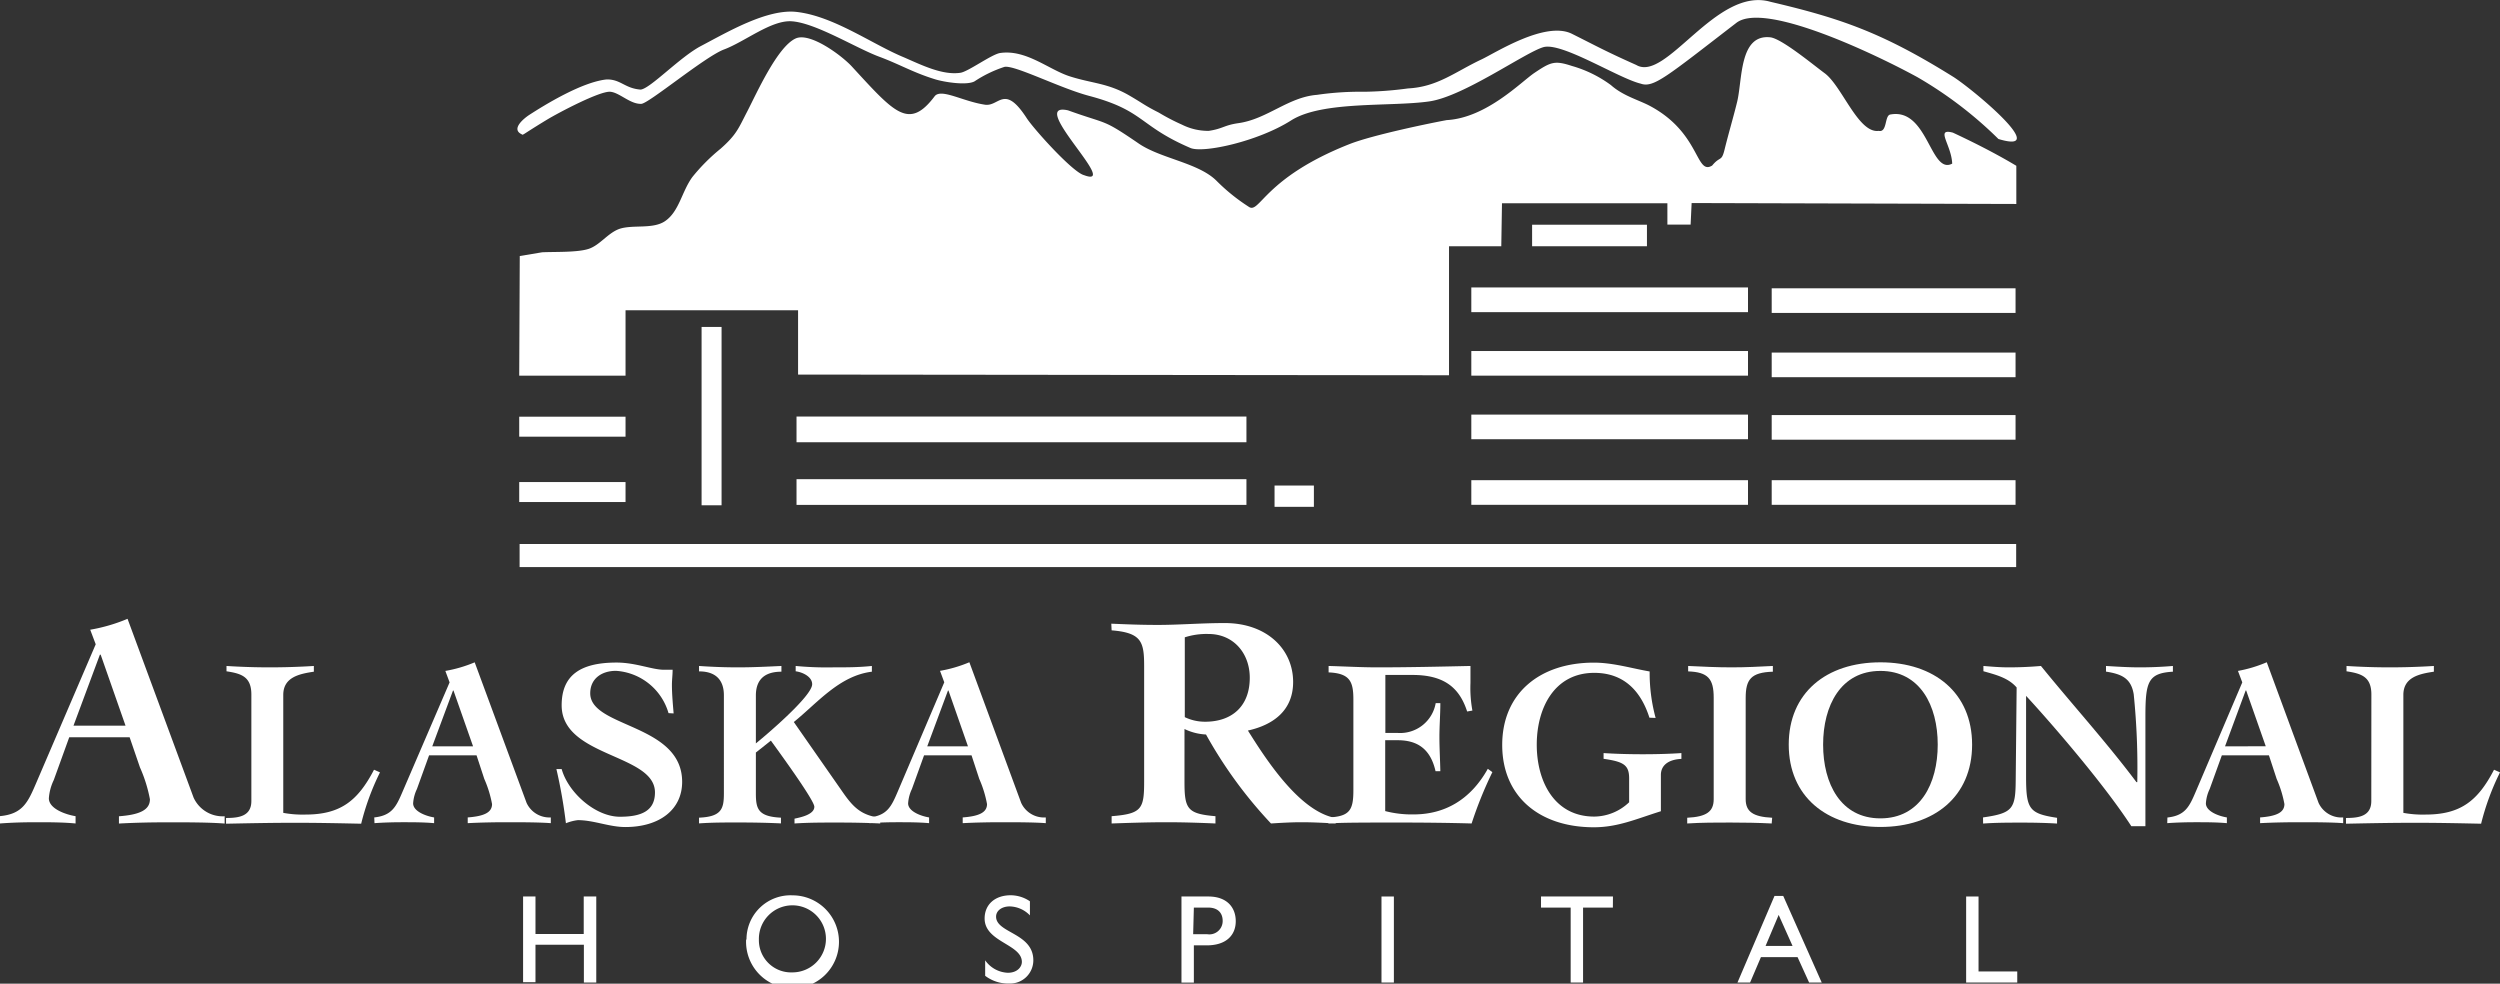
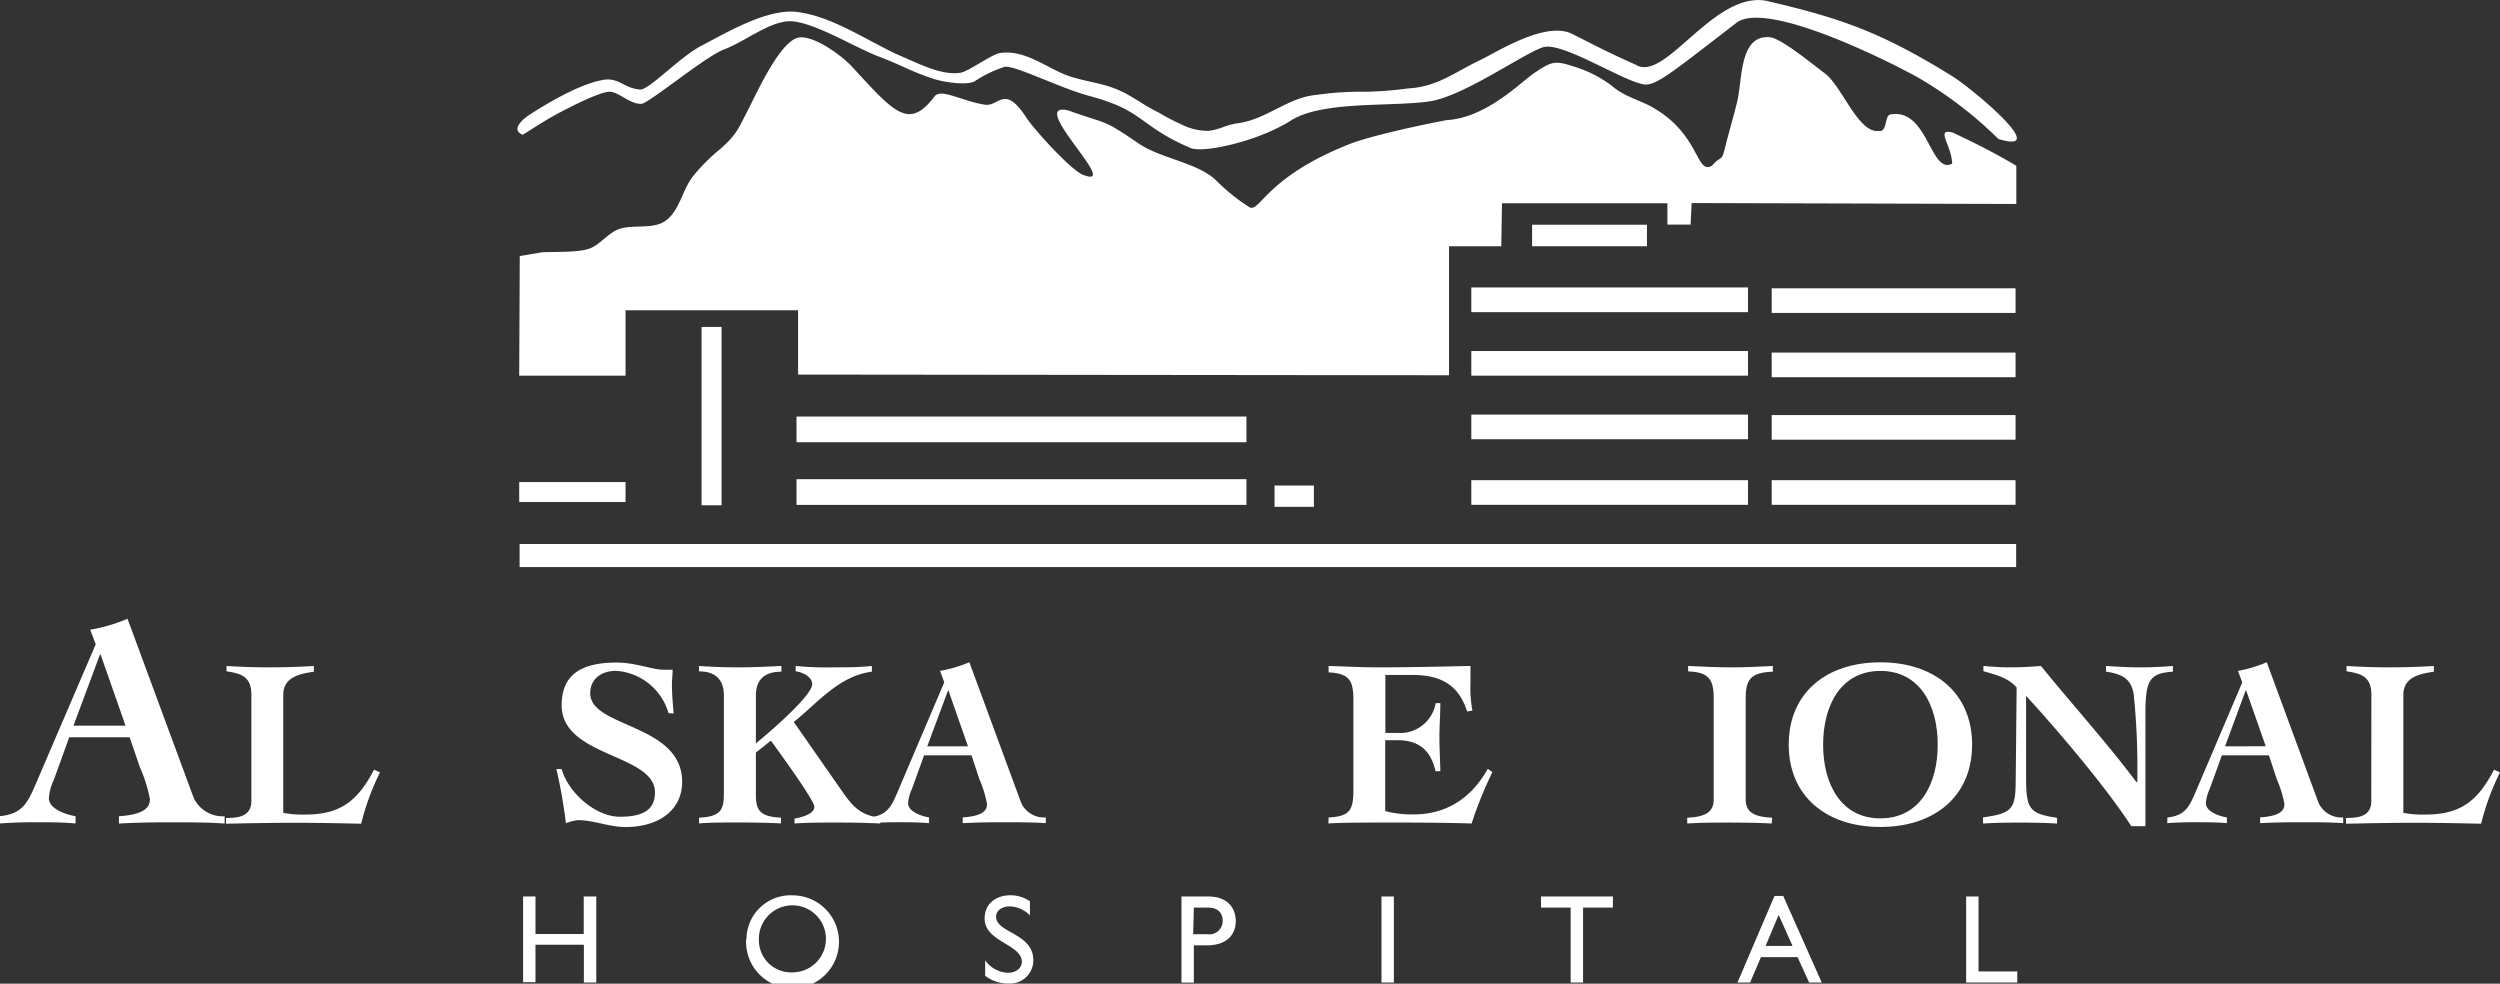
<svg xmlns="http://www.w3.org/2000/svg" viewBox="0 0 322.84 127.03">
  <rect x="0" y="0" width="322.84" height="127.03" fill="#333333" stroke="none" />
  <defs>
    <style>.cls-1{fill:#fff;}</style>
  </defs>
  <title>2019-EB-AlaskaRegional-KO</title>
  <g id="Layer_2" data-name="Layer 2">
    <g id="Layer_1-2" data-name="Layer 1">
      <path class="cls-1" d="M9.49,93.71l3.41-9.17H13l3.21,9.17ZM0,106.34c1.57-.12,3.14-.16,4.7-.16s3.37,0,5.06.16v-.94c-1.41-.24-3.45-1-3.45-2.31a6.43,6.43,0,0,1,.63-2.35l2-5.53h7.8l1.33,3.88a18.34,18.34,0,0,1,1.29,4.12c0,1.37-1.29,2-4,2.2v.94c2.16-.12,4.35-.16,6.55-.16,2,0,5.06,0,7.1.16v-.94A4.13,4.13,0,0,1,25,103L16.47,79.91a22,22,0,0,1-4.82,1.41l.71,1.88L4.67,101.12c-1.06,2.47-1.73,4-4.67,4.27Z" />
      <path class="cls-1" d="M32.46,89.69c0-2.28-1.26-2.71-3.21-3V86c1.85.12,3.73.18,5.58.18s3.79-.06,5.7-.18v.74c-1.88.28-3.95.71-3.95,3v15.23a13.65,13.65,0,0,0,2.87.22c4.56,0,6.78-1.82,8.85-5.79l.77.34a32.28,32.28,0,0,0-2.43,6.63c-2.84-.06-5.7-.12-8.54-.12s-5.95.06-8.91.12v-.74c1.66,0,3.27-.22,3.27-2.19Z" />
-       <path class="cls-1" d="M55.82,96.38l2.68-7.21h.06l2.53,7.21Zm-7.46,9.92c1.23-.09,2.47-.12,3.7-.12s2.65,0,4,.12v-.74c-1.11-.18-2.71-.8-2.71-1.82a5.07,5.07,0,0,1,.49-1.85l1.57-4.35h6.13l1,3.05a14.44,14.44,0,0,1,1,3.24c0,1.08-1,1.57-3.14,1.73v.74c1.7-.09,3.42-.12,5.15-.12,1.57,0,4,0,5.58.12v-.74A3.25,3.25,0,0,1,68,103.68L61.3,85.53a17.28,17.28,0,0,1-3.79,1.11l.55,1.48L52,102.2c-.83,1.94-1.36,3.11-3.67,3.36Z" />
      <path class="cls-1" d="M86.33,92.09a7.57,7.57,0,0,0-6.78-5.46c-1.85,0-3.33,1-3.33,2.9,0,4.47,11.87,3.91,11.87,11.44,0,3.54-2.87,5.83-7.34,5.83-2.07,0-4.07-.89-6.13-.89a6,6,0,0,0-1.54.4,66.12,66.12,0,0,0-1.23-7h.68c.86,3.08,4.38,6.16,7.52,6.16,2.71,0,4.53-.71,4.53-3.14,0-5-12.05-4.53-12.05-11.25,0-3.82,2.34-5.52,7.09-5.52,2.47,0,4.59.93,6.13.93h1.11c0,.68-.09,1.29-.09,1.94,0,1.2.12,2.5.22,3.7Z" />
      <path class="cls-1" d="M93.48,89.78c0-1.6-.71-3.08-3.21-3.08V86c1.7.12,3.36.18,5.06.18,1.85,0,3.73-.09,5.58-.18v.74c-2.62,0-3.3,1.48-3.3,3.08V96c1-.8,7.27-6.07,7.27-7.64,0-1-1.29-1.57-2.13-1.67V86a42.24,42.24,0,0,0,4.84.18c1.73,0,3.3,0,5-.18v.74c-4.19.52-7,4-10.08,6.5l6.32,9.06c1.33,1.91,2.37,3,4.84,3.3v.74c-1.85-.09-3.73-.12-5.58-.12s-3.67,0-5.49.12v-.62c.65-.15,2.56-.49,2.56-1.54,0-.86-4.75-7.34-5.61-8.54l-1.94,1.54v5.27c0,2,.28,3,3.24,3.14v.74c-1.88-.09-3.76-.12-5.58-.12-1.66,0-3.33,0-5,.12v-.74c2.93-.12,3.21-1.17,3.21-3.14Z" />
      <path class="cls-1" d="M119.74,96.38l2.68-7.21h.06L125,96.38Zm-7.46,9.92c1.23-.09,2.47-.12,3.7-.12s2.65,0,4,.12v-.74c-1.11-.18-2.71-.8-2.71-1.82a5.07,5.07,0,0,1,.49-1.85l1.57-4.35h6.13l1,3.05a14.4,14.4,0,0,1,1,3.24c0,1.08-1,1.57-3.14,1.73v.74c1.7-.09,3.42-.12,5.15-.12,1.57,0,4,0,5.58.12v-.74a3.25,3.25,0,0,1-3.18-1.88l-6.69-18.16a17.28,17.28,0,0,1-3.79,1.11l.55,1.48-6,14.09c-.83,1.94-1.36,3.11-3.67,3.36Z" />
-       <path class="cls-1" d="M153,82.3a9.19,9.19,0,0,1,3.06-.43c3.25,0,5.33,2.51,5.33,5.65,0,3.69-2.31,5.68-5.76,5.68a6,6,0,0,1-2.63-.59Zm-9.45-.9c3.88.31,4.2,1.49,4.2,4.63v14.9c0,3.53-.31,4.16-4.2,4.47v.94c2.35-.08,4.7-.16,7.1-.16,2.23,0,4.47.08,6.31.16v-.94c-3.65-.31-4-.94-4-4.47V94.14a7.06,7.06,0,0,0,2.78.71,57.14,57.14,0,0,0,8.39,11.49c1.29-.08,2.63-.16,3.92-.16,1.49,0,2.94.08,4.43.16v-.71c-4.7-.82-9.09-7.72-11.33-11.29,3.33-.74,5.84-2.63,5.84-6.27,0-4.24-3.41-7.61-8.82-7.61-3.06,0-5.88.24-8.66.24-2.31,0-4.08-.08-6-.16Z" />
      <path class="cls-1" d="M171.57,105.56c2.77-.12,3.2-1,3.2-3.51V90.34c0-2.31-.43-3.39-3.2-3.51V86c2.1.06,4.22.18,6.32.18,3.94,0,7.92-.09,12-.18,0,.74,0,1.48,0,2.19a16.16,16.16,0,0,0,.25,3.57l-.68.12c-1-3.11-3-4.72-7.06-4.72H178.9v7.49h1.6a4.66,4.66,0,0,0,4.9-3.85H186c0,1.45-.12,2.93-.12,4.38s.09,2.93.12,4.41h-.62c-.68-3-2.47-4-4.9-4h-1.6v9.15a13.61,13.61,0,0,0,3.67.43c4,0,7.34-1.88,9.58-5.89l.59.43a51.39,51.39,0,0,0-2.68,6.63c-3.17-.09-6.35-.12-9.55-.12-4,0-7.37,0-8.94.12Z" />
-       <path class="cls-1" d="M213,92.68c-1-3.14-3.05-5.79-7.12-5.79-5.15,0-7.43,4.53-7.43,9.28s2.28,9.28,7.43,9.28a6.61,6.61,0,0,0,4.5-1.85v-3.08c0-1.73-.71-2.16-3.3-2.53v-.74c1.39.09,3.05.15,5.05.15s3.67-.06,5-.15V98c-1.82.09-2.65.93-2.65,2.07v4.69c-3.2,1-5.55,2.07-8.66,2.07-7,0-11.83-3.95-11.83-10.63s4.87-10.63,11.83-10.63c2.5,0,4.87.74,7.21,1.14a22.21,22.21,0,0,0,.77,6Z" />
      <path class="cls-1" d="M218,86c1.88.09,3.73.18,5.61.18s3.54-.09,5.33-.18v.74c-2.83.09-3.51,1-3.51,3.39v13.07c0,1.6.93,2.28,3.42,2.4l-.06.74c-1.79-.09-3.58-.12-5.36-.12s-3.7,0-5.55.12v-.74c2.5-.12,3.42-.8,3.42-2.4V90.09c0-2.44-.74-3.3-3.3-3.39Z" />
      <path class="cls-1" d="M242.83,86.64c5.12,0,7.4,4.47,7.4,9.52s-2.28,9.52-7.4,9.52-7.4-4.47-7.4-9.52S237.71,86.64,242.83,86.64Zm0-1.11c-7,0-11.84,3.95-11.84,10.63s4.87,10.63,11.84,10.63,11.84-3.95,11.84-10.63S249.79,85.53,242.83,85.53Z" />
      <path class="cls-1" d="M256.08,105.56c3.85-.55,4.19-1.11,4.22-4.78l.12-12c-1.08-1.26-2.74-1.66-4.29-2.1V86c1.08.09,2.16.18,3.24.18,1.42,0,2.8-.06,4.19-.18,4.1,5.05,8.45,9.83,12.33,15H276a94,94,0,0,0-.46-11.34c-.34-2.1-1.6-2.62-3.58-2.93V86c1.45.09,2.9.18,4.35.18s2.87-.06,4.29-.18v.74c-3.21.19-3.55,1.3-3.55,5.8v14.15h-1.82c-3.7-5.7-10.79-13.81-13.59-16.83v10.45c0,4.19.4,4.75,4,5.3v.74c-1.51-.09-3-.12-4.5-.12-1.7,0-3.36,0-5.05.12Z" />
      <path class="cls-1" d="M287.33,96.38,290,89.16h.06l2.53,7.21Zm-7.46,9.92c1.23-.09,2.47-.12,3.7-.12s2.65,0,4,.12v-.74c-1.11-.18-2.71-.8-2.71-1.82a5,5,0,0,1,.49-1.85l1.57-4.35H293l1,3.05a14.4,14.4,0,0,1,1,3.24c0,1.08-1,1.57-3.14,1.73v.74c1.7-.09,3.42-.12,5.15-.12,1.57,0,4,0,5.58.12v-.74a3.25,3.25,0,0,1-3.18-1.88l-6.69-18.16A17.25,17.25,0,0,1,289,86.64l.56,1.48-6,14.09c-.83,1.94-1.36,3.11-3.67,3.36Z" />
      <path class="cls-1" d="M306.23,89.69c0-2.28-1.26-2.71-3.21-3V86c1.85.12,3.73.18,5.58.18s3.79-.06,5.7-.18v.74c-1.88.28-3.94.71-3.94,3v15.23a13.65,13.65,0,0,0,2.87.22c4.56,0,6.78-1.82,8.84-5.79l.77.34a32.4,32.4,0,0,0-2.44,6.63c-2.83-.06-5.7-.12-8.54-.12s-5.95.06-8.91.12v-.74c1.66,0,3.27-.22,3.27-2.19Z" />
      <path class="cls-1" d="M77,126.88h-1.6V122H69.15v4.84h-1.6V115.77h1.6v4.84h6.23v-4.84H77Z" />
      <path class="cls-1" d="M98,121.33a4.33,4.33,0,1,1,4.32,4.24A4.16,4.16,0,0,1,98,121.33Zm-1.65,0a6,6,0,1,0,6-5.71A5.69,5.69,0,0,0,96.4,121.33Z" />
      <path class="cls-1" d="M133,118.21a3.74,3.74,0,0,0-2.61-1.16c-1,0-1.76.54-1.76,1.32,0,2.14,4.81,2.1,4.81,5.64a3,3,0,0,1-3.11,3,4.9,4.9,0,0,1-3.11-1v-2a3.75,3.75,0,0,0,2.93,1.61c1.24,0,1.81-.78,1.81-1.4,0-2.3-4.81-2.56-4.81-5.61,0-1.81,1.34-3,3.37-3a4.45,4.45,0,0,1,2.48.78Z" />
      <path class="cls-1" d="M154.17,117.2H156c1.45,0,1.89.88,1.89,1.7a1.72,1.72,0,0,1-2,1.74h-1.81Zm-1.6-1.43v11.12h1.6v-4.81h1.66c2.58,0,3.75-1.37,3.75-3.12s-1.11-3.19-3.54-3.19Z" />
      <path class="cls-1" d="M180,126.88h-1.6V115.77H180Z" />
      <path class="cls-1" d="M208.28,117.2h-3.85v9.68h-1.6V117.2H199v-1.43h9.29Z" />
      <path class="cls-1" d="M229.69,118.15l1.79,4H228Zm.59-2.45h-1.13l-4.78,11.18H226l1.4-3.28h4.73l1.49,3.28h1.63Z" />
      <path class="cls-1" d="M255.5,125.45h5v1.43H253.9V115.77h1.6Z" />
      <path class="cls-1" d="M67.12,33.06l-.07,15.45H80.78V40.07l22.28,0v8.3l84.06.09V31.8h6.75l.09-5.55h21.36V29h3l.13-2.78,41.93.12V21.41c-1.67-1-4.27-2.45-8.19-4.28-2.33-.62-.19,1.55-.09,4-2.83,1.5-3.13-7.26-8-6.34-.75.13-.37,2.36-1.49,2.11-2.65.36-4.75-5.83-7-7.46-1.47-1.08-5.54-4.46-7-4.62-4-.43-3.59,5.4-4.27,8.28-.46,1.9-1.13,4.15-1.63,6.19-.41,1.67-.55.8-1.61,2.09-2.15,1.31-1.49-4.23-8.07-7.72-1.44-.76-3.44-1.28-5-2.67A15.74,15.74,0,0,0,203,8.52c-2.23-.73-2.72-.54-4.86.9-1.72,1.16-6.2,5.81-11.32,6.09-1.85.34-9.53,1.9-12.58,3.11-11.09,4.39-11.57,9.11-13,8.07a24.44,24.44,0,0,1-4.17-3.37C154.71,21,149.83,20.47,147,18.5c-4.74-3.24-3.84-2.36-9.08-4.25-5.42-1.22,6.9,10.17,2.07,8.37-1.47-.37-6.53-6-7.41-7.37-2.9-4.47-3.55-1.45-5.39-1.73-2.86-.43-5.6-2.11-6.47-1.12-3.36,4.48-5.23,2.14-10.74-3.84-1.31-1.41-5.39-4.44-7.24-3.59-2.38,1.09-5.07,7.17-6.29,9.51-1.1,2.13-1.35,2.91-3.39,4.72a24.39,24.39,0,0,0-3.65,3.66c-1.38,1.89-1.69,4.43-3.52,5.69-1.57,1.08-4.14.43-5.88,1-1.52.53-2.53,2.11-4,2.59s-4.39.36-6,.44Z" />
      <path class="cls-1" d="M203,4.37c-3.44-1.72-9.93,2.49-11.7,3.31-3.4,1.6-5.65,3.54-9.48,3.74a46.35,46.35,0,0,1-5.63.43,38.61,38.61,0,0,0-6.13.4c-3.69.29-6.42,3.12-10.11,3.65-1.91.27-2,.72-3.85,1a7.54,7.54,0,0,1-3.46-.8,27,27,0,0,1-3-1.56c-1.84-.93-1.94-1.12-3.74-2.17-2.83-1.66-4.86-1.58-7.78-2.52-2.72-.88-5.64-3.51-9-3-1.15.22-4.09,2.4-5.1,2.55-2.32.34-5-1-7.3-2-4.06-1.67-9.05-5.32-13.86-5.86-3.81-.43-9,2.65-12.32,4.39-2.75,1.44-6.56,5.52-7.81,5.64-2.05-.15-2.58-1.35-4.4-1.31-3.15.33-7.87,3.21-10,4.59-.68.45-2.35,1.8-1,2.47.3.15-.25.29,3.33-1.88,1.41-.85,6.78-3.7,8.15-3.59,1.19.1,2.58,1.62,4,1.56.91,0,8.11-6,10.63-7,2.72-1,6.15-3.84,8.8-3.66,3.12.21,8.36,3.5,11.37,4.6,2.66,1,4.28,2,7.08,2.87,1.08.35,4.08.86,5.15.29a15.93,15.93,0,0,1,3.86-1.87c1.28-.29,7.14,2.73,10.94,3.74,7.16,1.9,6.39,3.85,13.09,6.73,1.64.7,8.72-.84,13-3.56,4.06-2.57,12.92-1.73,17.87-2.46,4.43-.65,12.35-6.32,14.71-7s9.65,4,12.56,4.71c1.66.59,3.32-.89,12.36-7.85,3.72-2.86,18.47,4.33,23.35,7a51.68,51.68,0,0,1,10.49,8c6.94,2.1-3.29-6.4-5.79-8-9.16-5.72-14.5-7.57-23.66-9.72-7-2-13.45,10.45-17.32,8.16C207.29,6.6,206.26,6,203,4.37Z" />
      <rect class="cls-1" x="67.1" y="70.25" width="193.26" height="2.98" />
      <rect class="cls-1" x="228.79" y="62.01" width="31.49" height="3.18" />
      <rect class="cls-1" x="190" y="62.01" width="35.73" height="3.18" />
      <rect class="cls-1" x="190" y="53.54" width="35.73" height="3.18" />
      <rect class="cls-1" x="190" y="45.33" width="35.73" height="3.18" />
      <rect class="cls-1" x="190" y="37.12" width="35.73" height="3.19" />
      <rect class="cls-1" x="228.79" y="53.6" width="31.49" height="3.18" />
      <rect class="cls-1" x="228.79" y="45.53" width="31.49" height="3.18" />
      <rect class="cls-1" x="228.79" y="37.23" width="31.49" height="3.18" />
      <rect class="cls-1" x="197.85" y="29.02" width="14.83" height="2.78" />
-       <rect class="cls-1" x="67.05" y="53.81" width="13.73" height="2.58" />
      <rect class="cls-1" x="90.6" y="42.22" width="2.58" height="23.03" />
      <rect class="cls-1" x="67.05" y="62.25" width="13.73" height="2.58" />
      <rect class="cls-1" x="102.86" y="61.88" width="58.1" height="3.32" />
      <rect class="cls-1" x="102.86" y="53.79" width="58.1" height="3.32" />
      <rect class="cls-1" x="164.59" y="62.7" width="5.08" height="2.75" />
    </g>
  </g>
</svg>